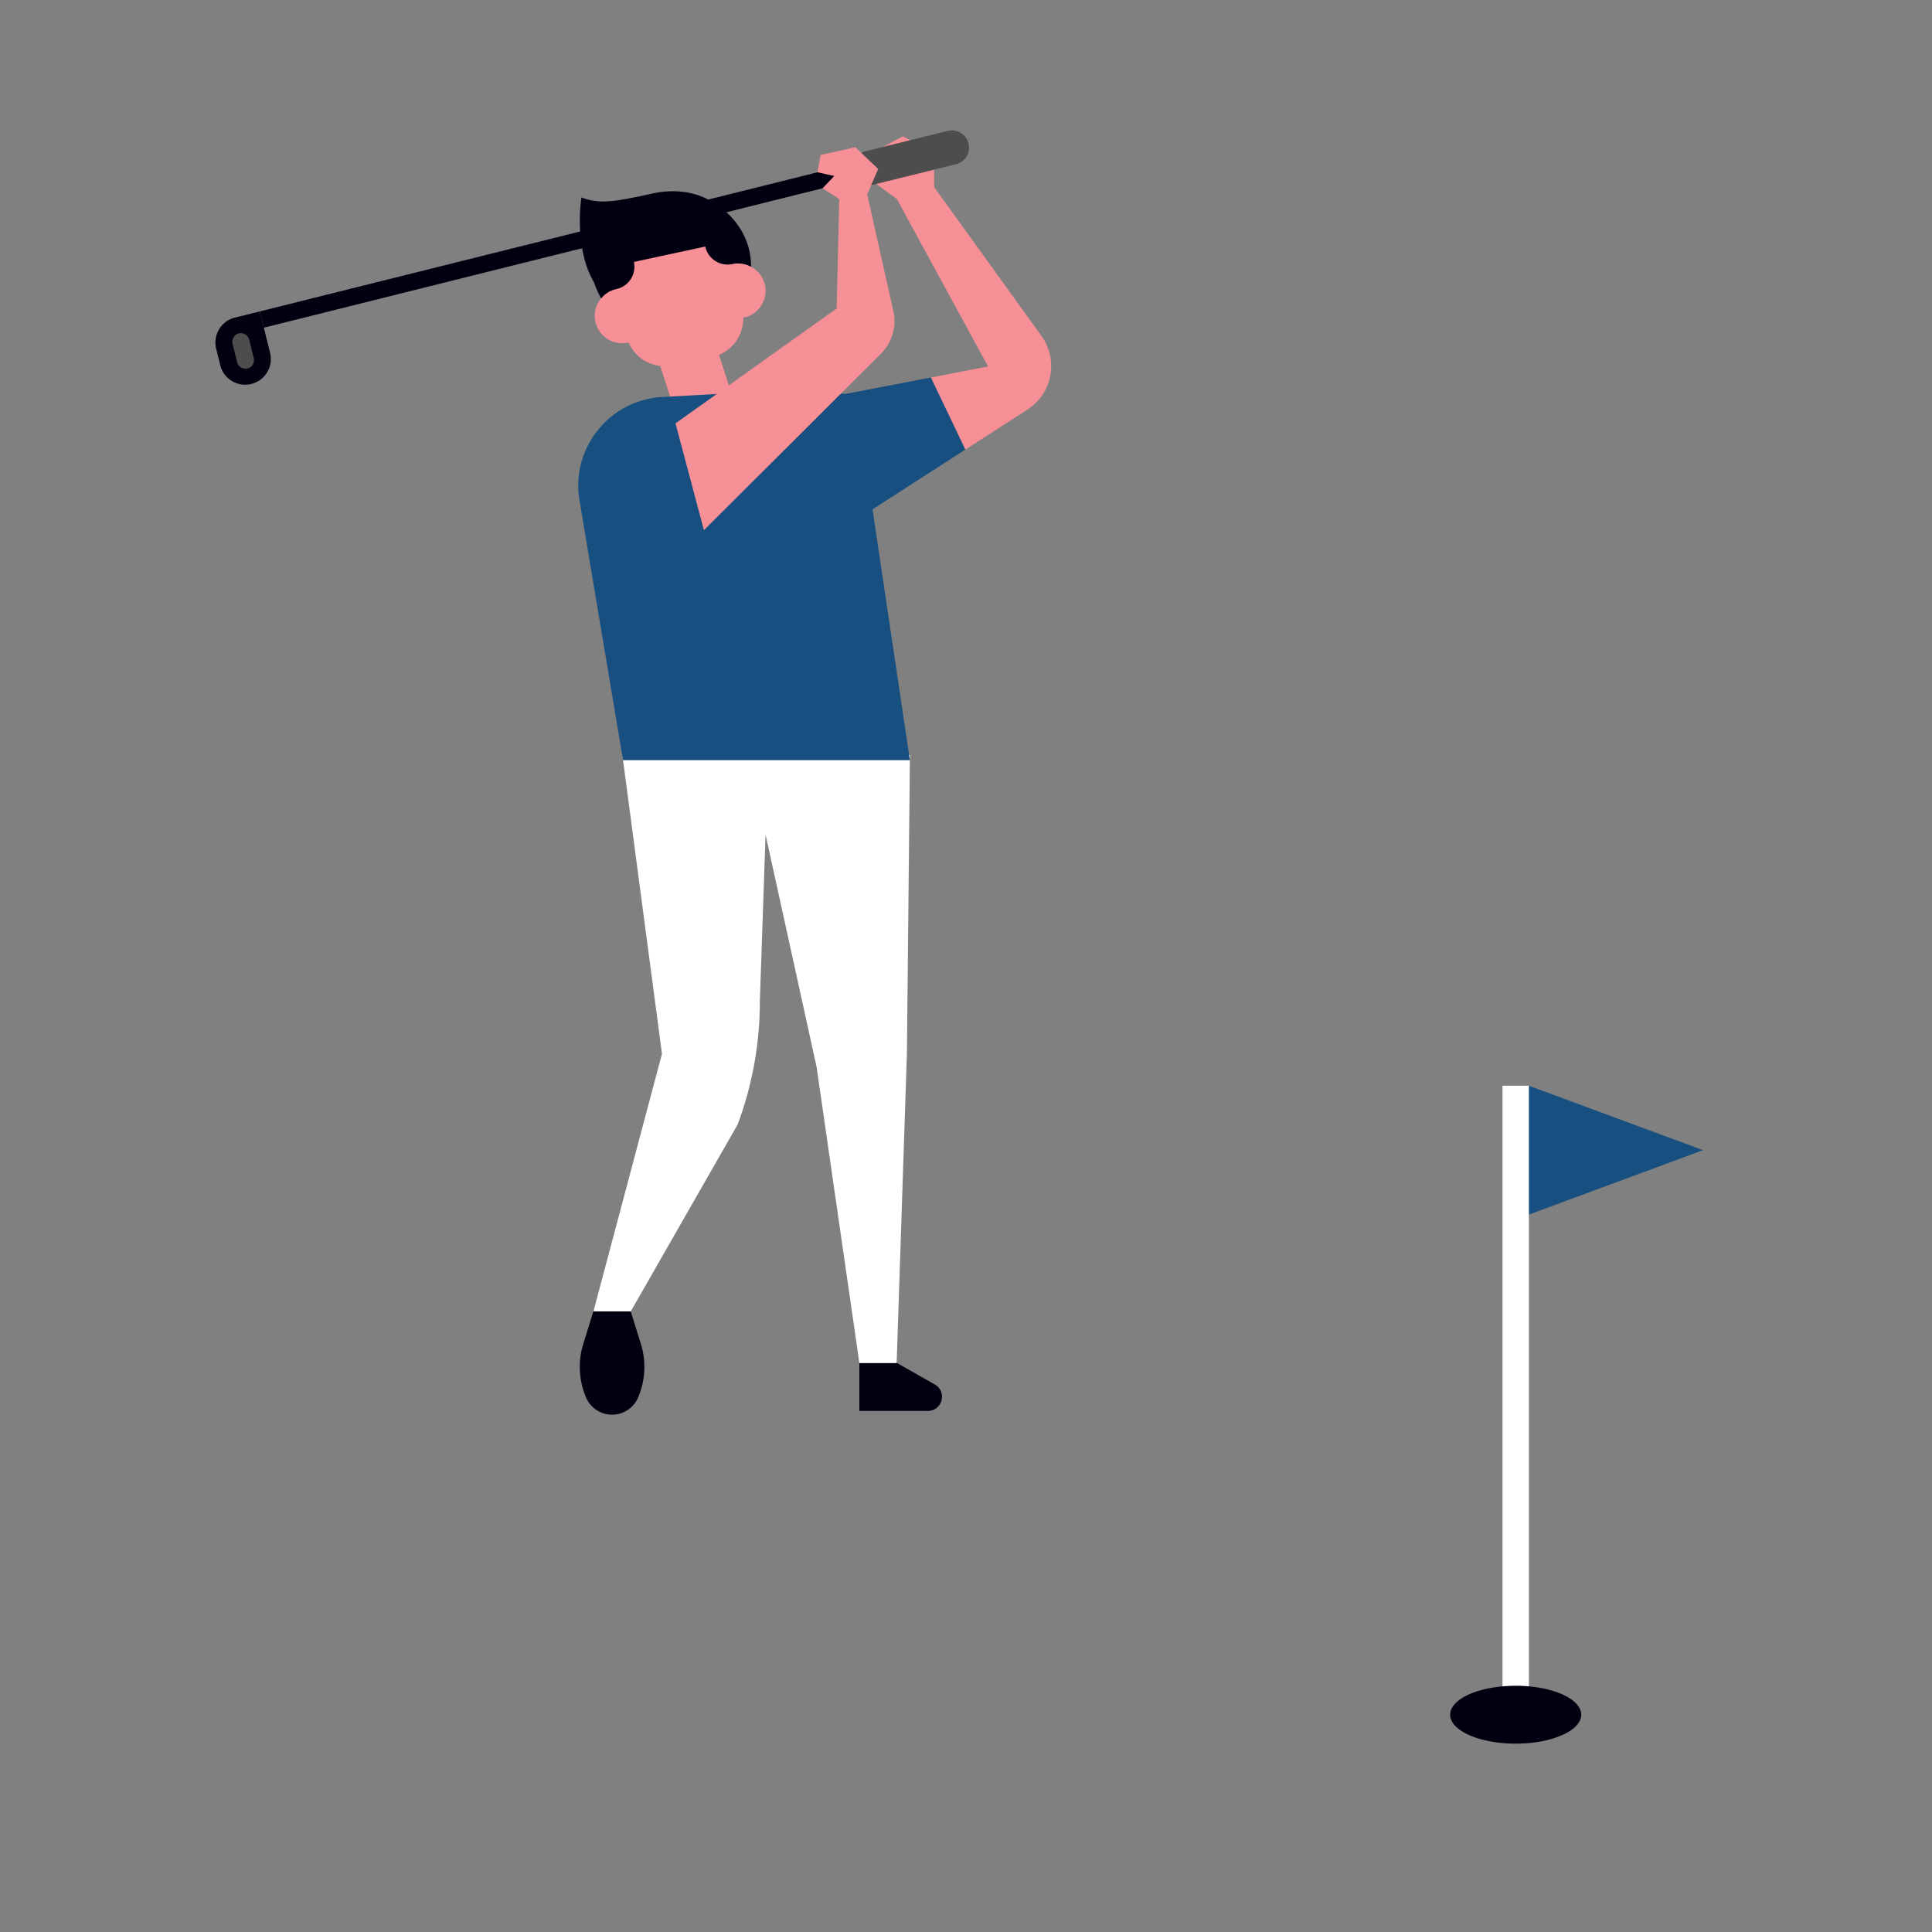
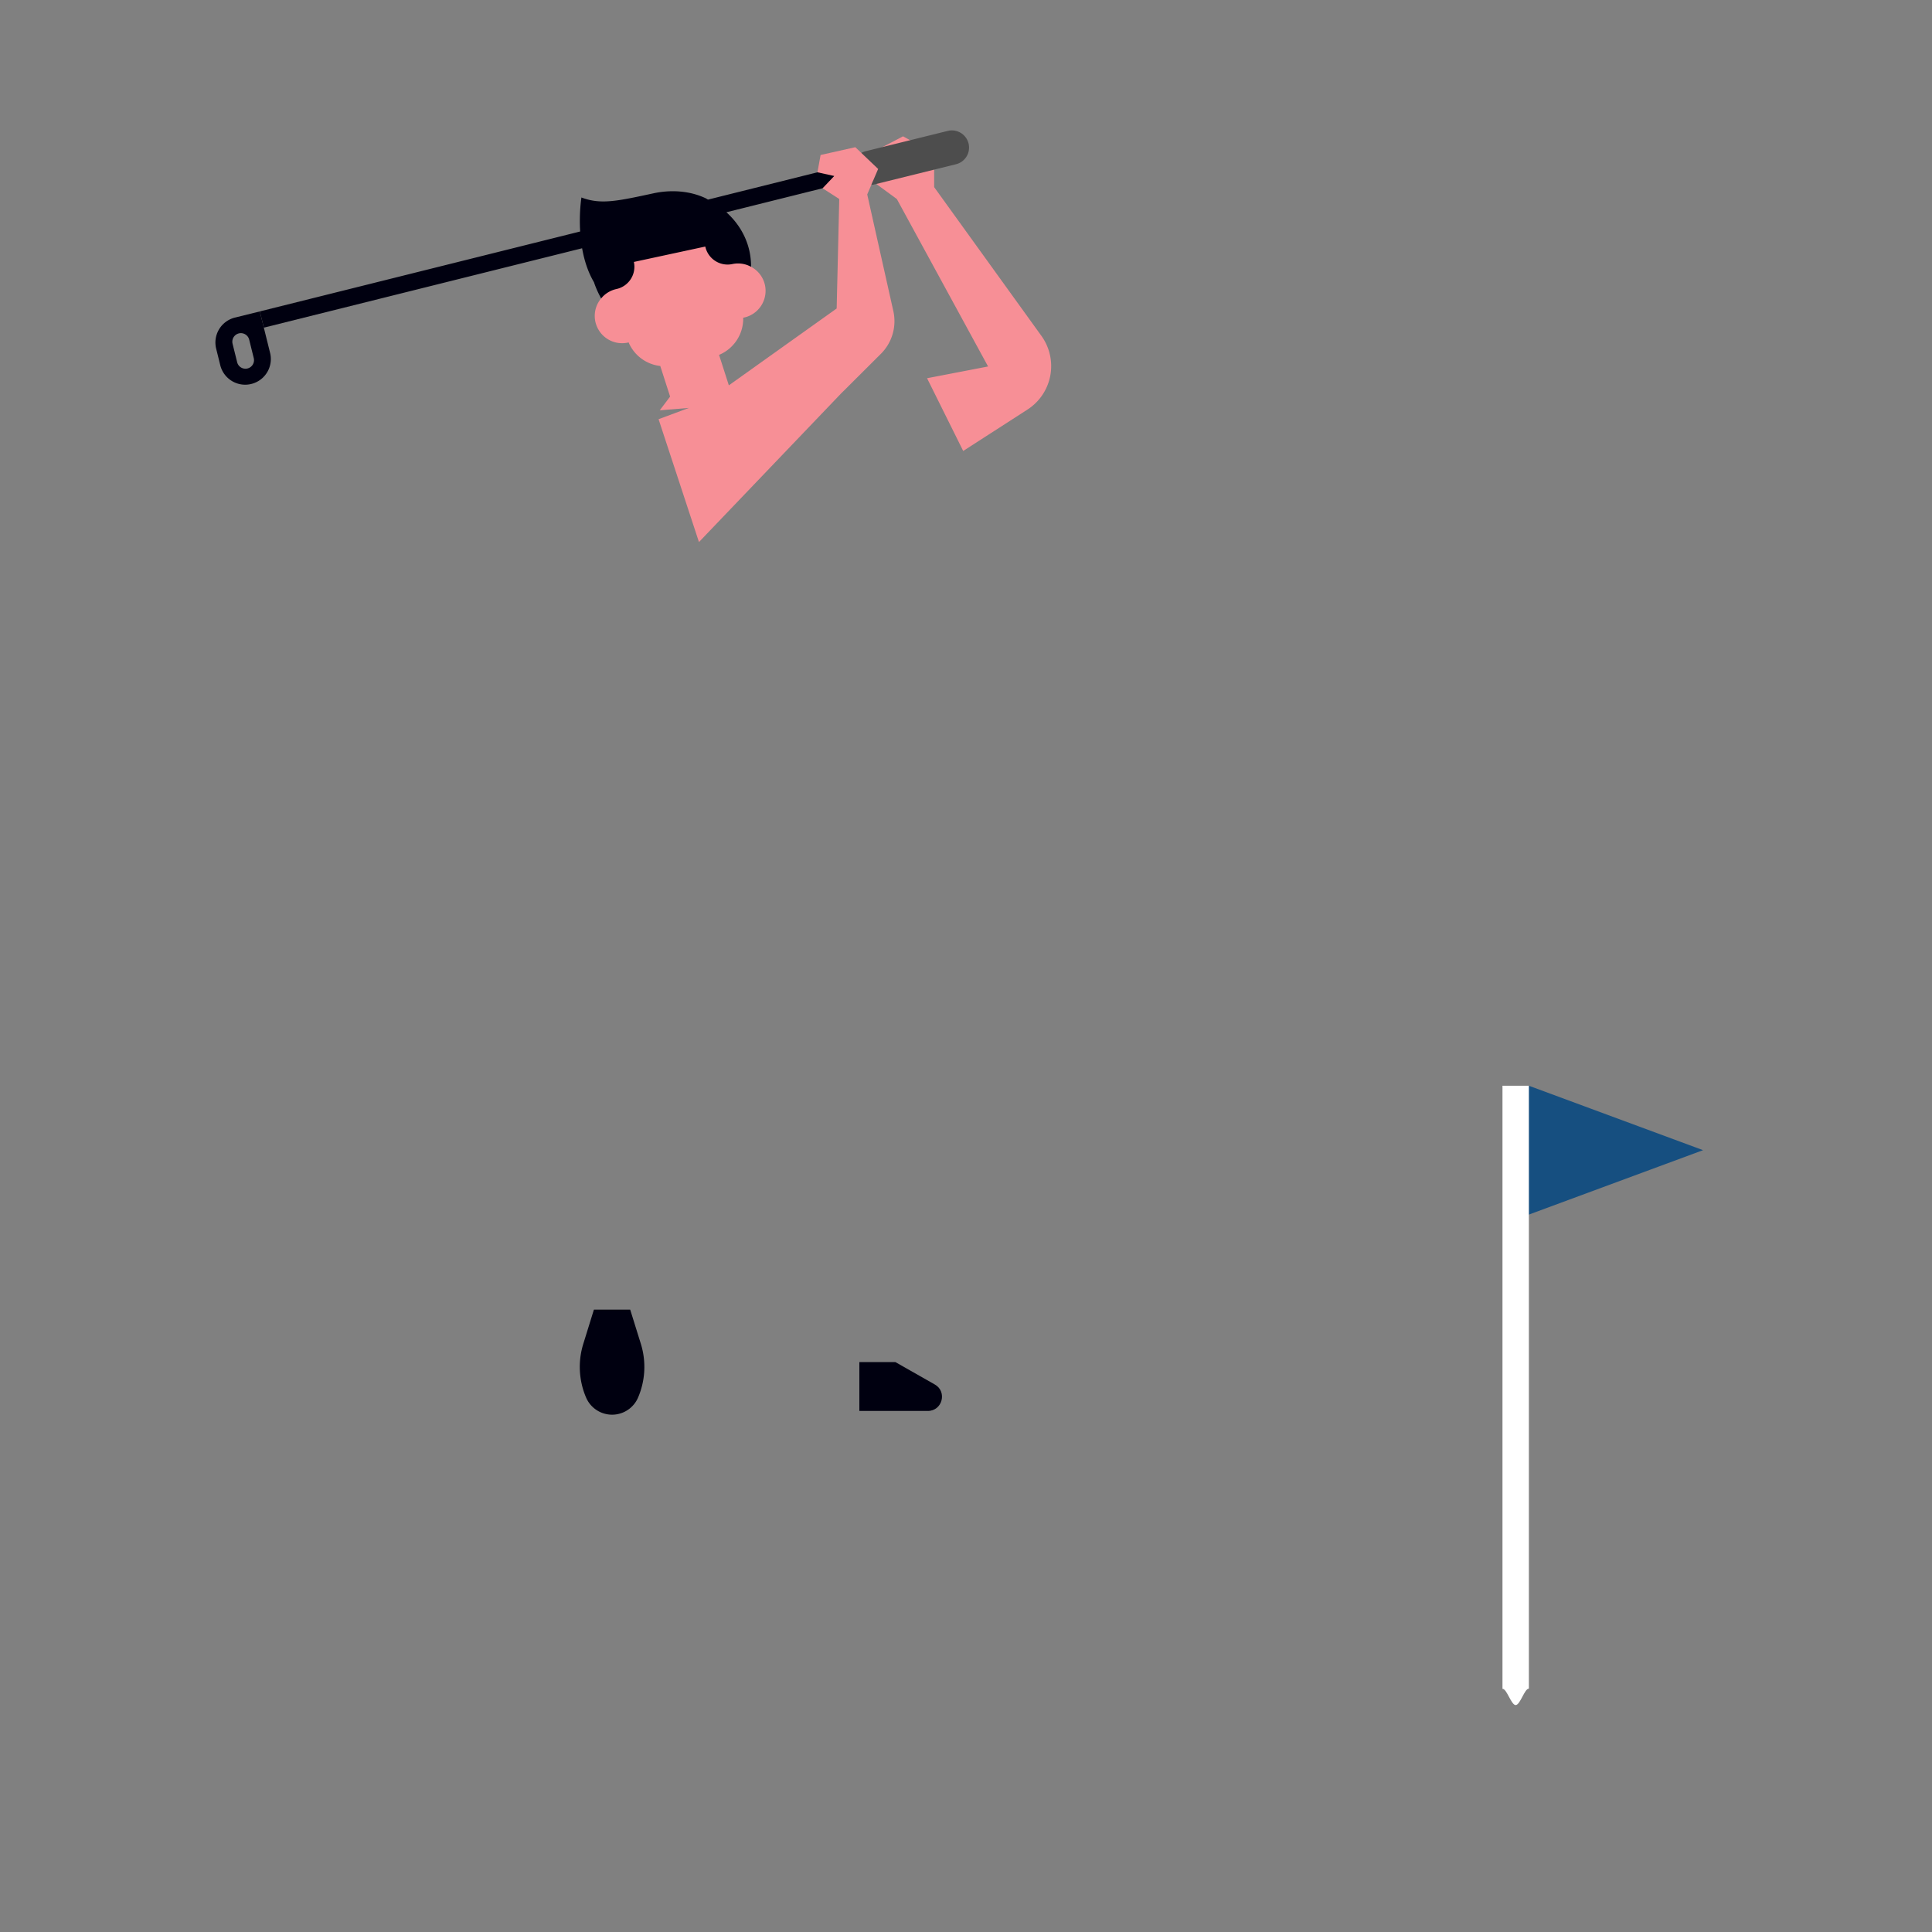
<svg xmlns="http://www.w3.org/2000/svg" data-bbox="22.3 13.5 153.999 167.001" viewBox="0 0 200 200" height="200" width="200" data-type="color">
  <rect x="0" y="0" width="200" height="200" fill="#808080" stroke="none" />
  <g>
    <path fill="#F78F96" d="M93.482 14.112l-2.589 1.356 4.058-.548-1.469-.808z" data-color="1" />
    <path d="M92.479 32.207l-2.704-12.078.426-.995.151-.353 1.434-1.376-1.433-1.321-1.187-.251-.623-.594-3.596.805-.325 1.793-.213 1.172.745.48 1.725 1.112-.268 11.334L75.45 39.89l-1.014-3.153a4.062 4.062 0 0 0 2.501-3.853c.025-.005.05-.003.076-.008a2.834 2.834 0 0 0 2.175-3.367 2.816 2.816 0 0 0-1.442-1.891c-.572-.305-1.107-.866-1.79-.719-1.276.275-2.246-.66-2.521-1.935h-.955l-7.686.916c.275 1.275-.107 3.264-1.383 3.538-.646.139-.789 1.002-1.181 1.474a2.816 2.816 0 0 0-.6 2.4 2.835 2.835 0 0 0 3.369 2.173c.025-.005.048-.017.073-.023a4.055 4.055 0 0 0 3.279 2.445l1.018 3.167-1.071 1.421 3.013-.246-3.136 1.167 4.181 12.718L87.04 40.762l4.152-4.137a4.767 4.767 0 0 0 1.287-4.418z" fill="#F78F96" data-color="1" />
    <path d="M107.808 34.772L96.703 19.371v-2.734l-6.349 2.144 2.485 1.821 9.447 17.335-6.317 1.217 3.741 7.53 6.677-4.301a5.35 5.35 0 0 0 1.421-7.611z" fill="#F78F96" data-color="1" />
-     <path d="M23.739 35.357l.619 2.499a1.159 1.159 0 0 0 2.249-.557l-.619-2.499a1.159 1.159 0 0 0-2.249.557z" fill="#4D4D4D" data-color="2" />
    <path d="M100.264 14.851a1.78 1.78 0 0 0-2.154-1.299l-3.894.963-2.852.706-1.747.432c-.162.04-.312.101-.45.179l.699.667 1.039.991-.552 1.289-.151.353c.09-.008.18-.006.27-.029l.242-.06 5.989-1.482 2.261-.56a1.774 1.774 0 0 0 1.3-2.15z" fill="#4D4D4D" data-color="2" />
    <path d="M22.377 36.092l.433 1.749a2.657 2.657 0 0 0 5.158-1.276l-1.072-4.326-2.579.638a2.656 2.656 0 0 0-1.94 3.215zm2.346-1.578a.887.887 0 0 1 1.073.646l.473 1.911a.885.885 0 0 1-1.719.426l-.474-1.911a.886.886 0 0 1 .647-1.072z" fill="#000010" data-color="3" />
    <path d="M75.195 21.974l9.96-2.485 1.206-1.27-1.738-.383-11.331 2.827c-.083-.042-.15-.097-.236-.138-1.589-.749-3.433-.893-5.191-.557l.002-.003c-3.947.85-5.644 1.247-7.677.478 0 0-.252 1.536-.132 3.521l-33.16 8.273.417 1.682L60.26 25.7c.208 1.186.58 2.417 1.227 3.514h.001c.203.621.469 1.184.744 1.676a2.81 2.81 0 0 1 1.575-.968 2.361 2.361 0 0 0 1.812-2.806l7.392-1.593a2.364 2.364 0 0 0 2.808 1.811 2.81 2.81 0 0 1 1.927.282c.026-2.092-.859-4.119-2.551-5.642z" fill="#000010" data-color="3" />
    <path d="M96.766 143.319l-4.08-2.318h-3.725v5.06h7.086c1.509 0 2.034-2.003.719-2.742z" fill="#000010" data-color="3" />
    <path d="M65.238 135.575H61.48l-1.094 3.529a8.044 8.044 0 0 0 .286 5.571 2.927 2.927 0 0 0 5.38 0 8.05 8.05 0 0 0 .286-5.571l-1.1-3.529z" fill="#000010" data-color="3" />
-     <path d="M68.527 109.093l-7.094 26.663h3.86l11.067-19.344a36.403 36.403 0 0 0 2.299-12.781l.592-17.23 5.281 24.043 4.43 30.658h3.86l1.061-32.009.313-30.951H64.424l4.103 30.951z" fill="#FFFFFF" data-color="4" />
-     <path d="M99.932 46.539l-3.568-7.462-8.744 1.685h-.58L72.868 54.884l-2.943-11.057 1.68-1.197 2.59-1.846-4.825.268-.816.045c-5.559.309-9.573 5.44-8.531 10.905l4.474 26.69H94.19l-3.865-25.966 9.607-6.187z" fill="#164F80" data-color="5" />
    <path fill="#164F80" d="M158.139 125.781v-13.385l.019.057.117-.055 18.024 6.667-18.16 6.716z" data-color="5" />
    <path d="M158.269 174.812v-62.417h-2.733v62.434c.441-.04.898 1.678 1.366 1.678.469.001.926-1.735 1.367-1.695z" fill="#FFFFFF" data-color="4" />
-     <path d="M158.269 174.572a15.145 15.145 0 0 0-2.732 0c-3.092.279-5.417 1.486-5.417 2.934 0 1.654 3.037 2.995 6.784 2.995 3.746 0 6.784-1.341 6.784-2.995-.002-1.448-2.327-2.655-5.419-2.934z" fill="#000010" data-color="3" />
  </g>
</svg>